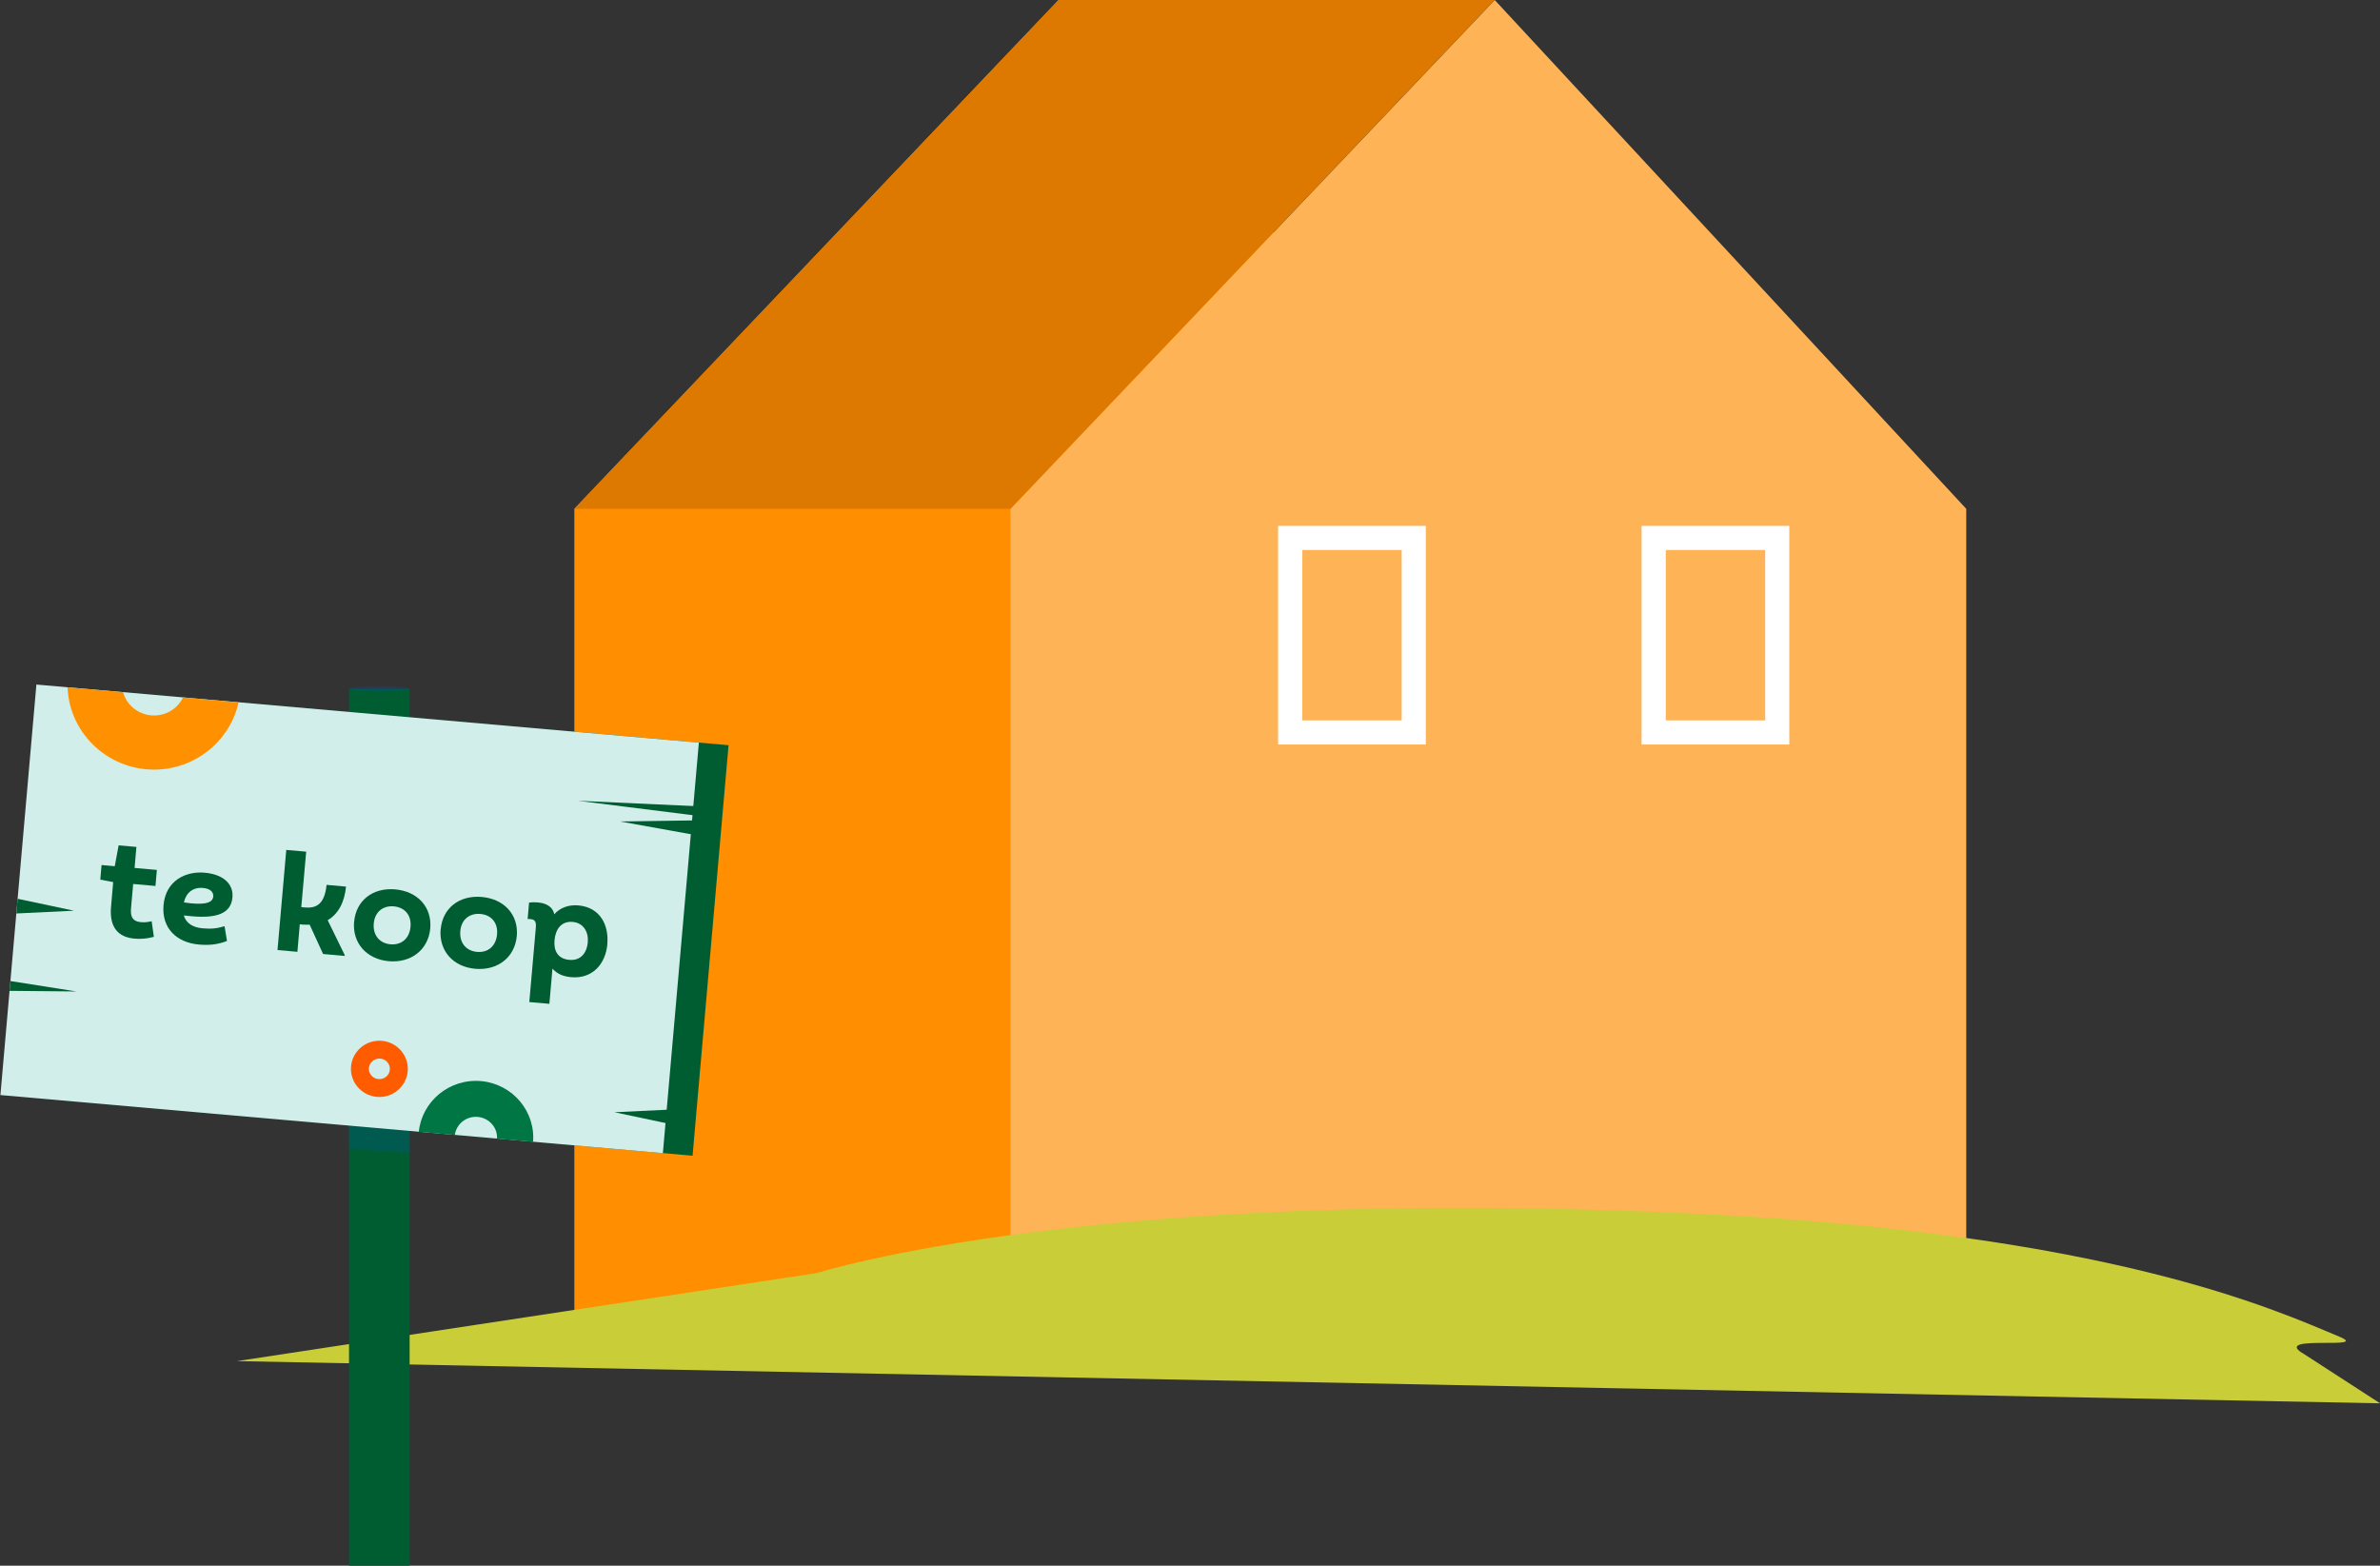
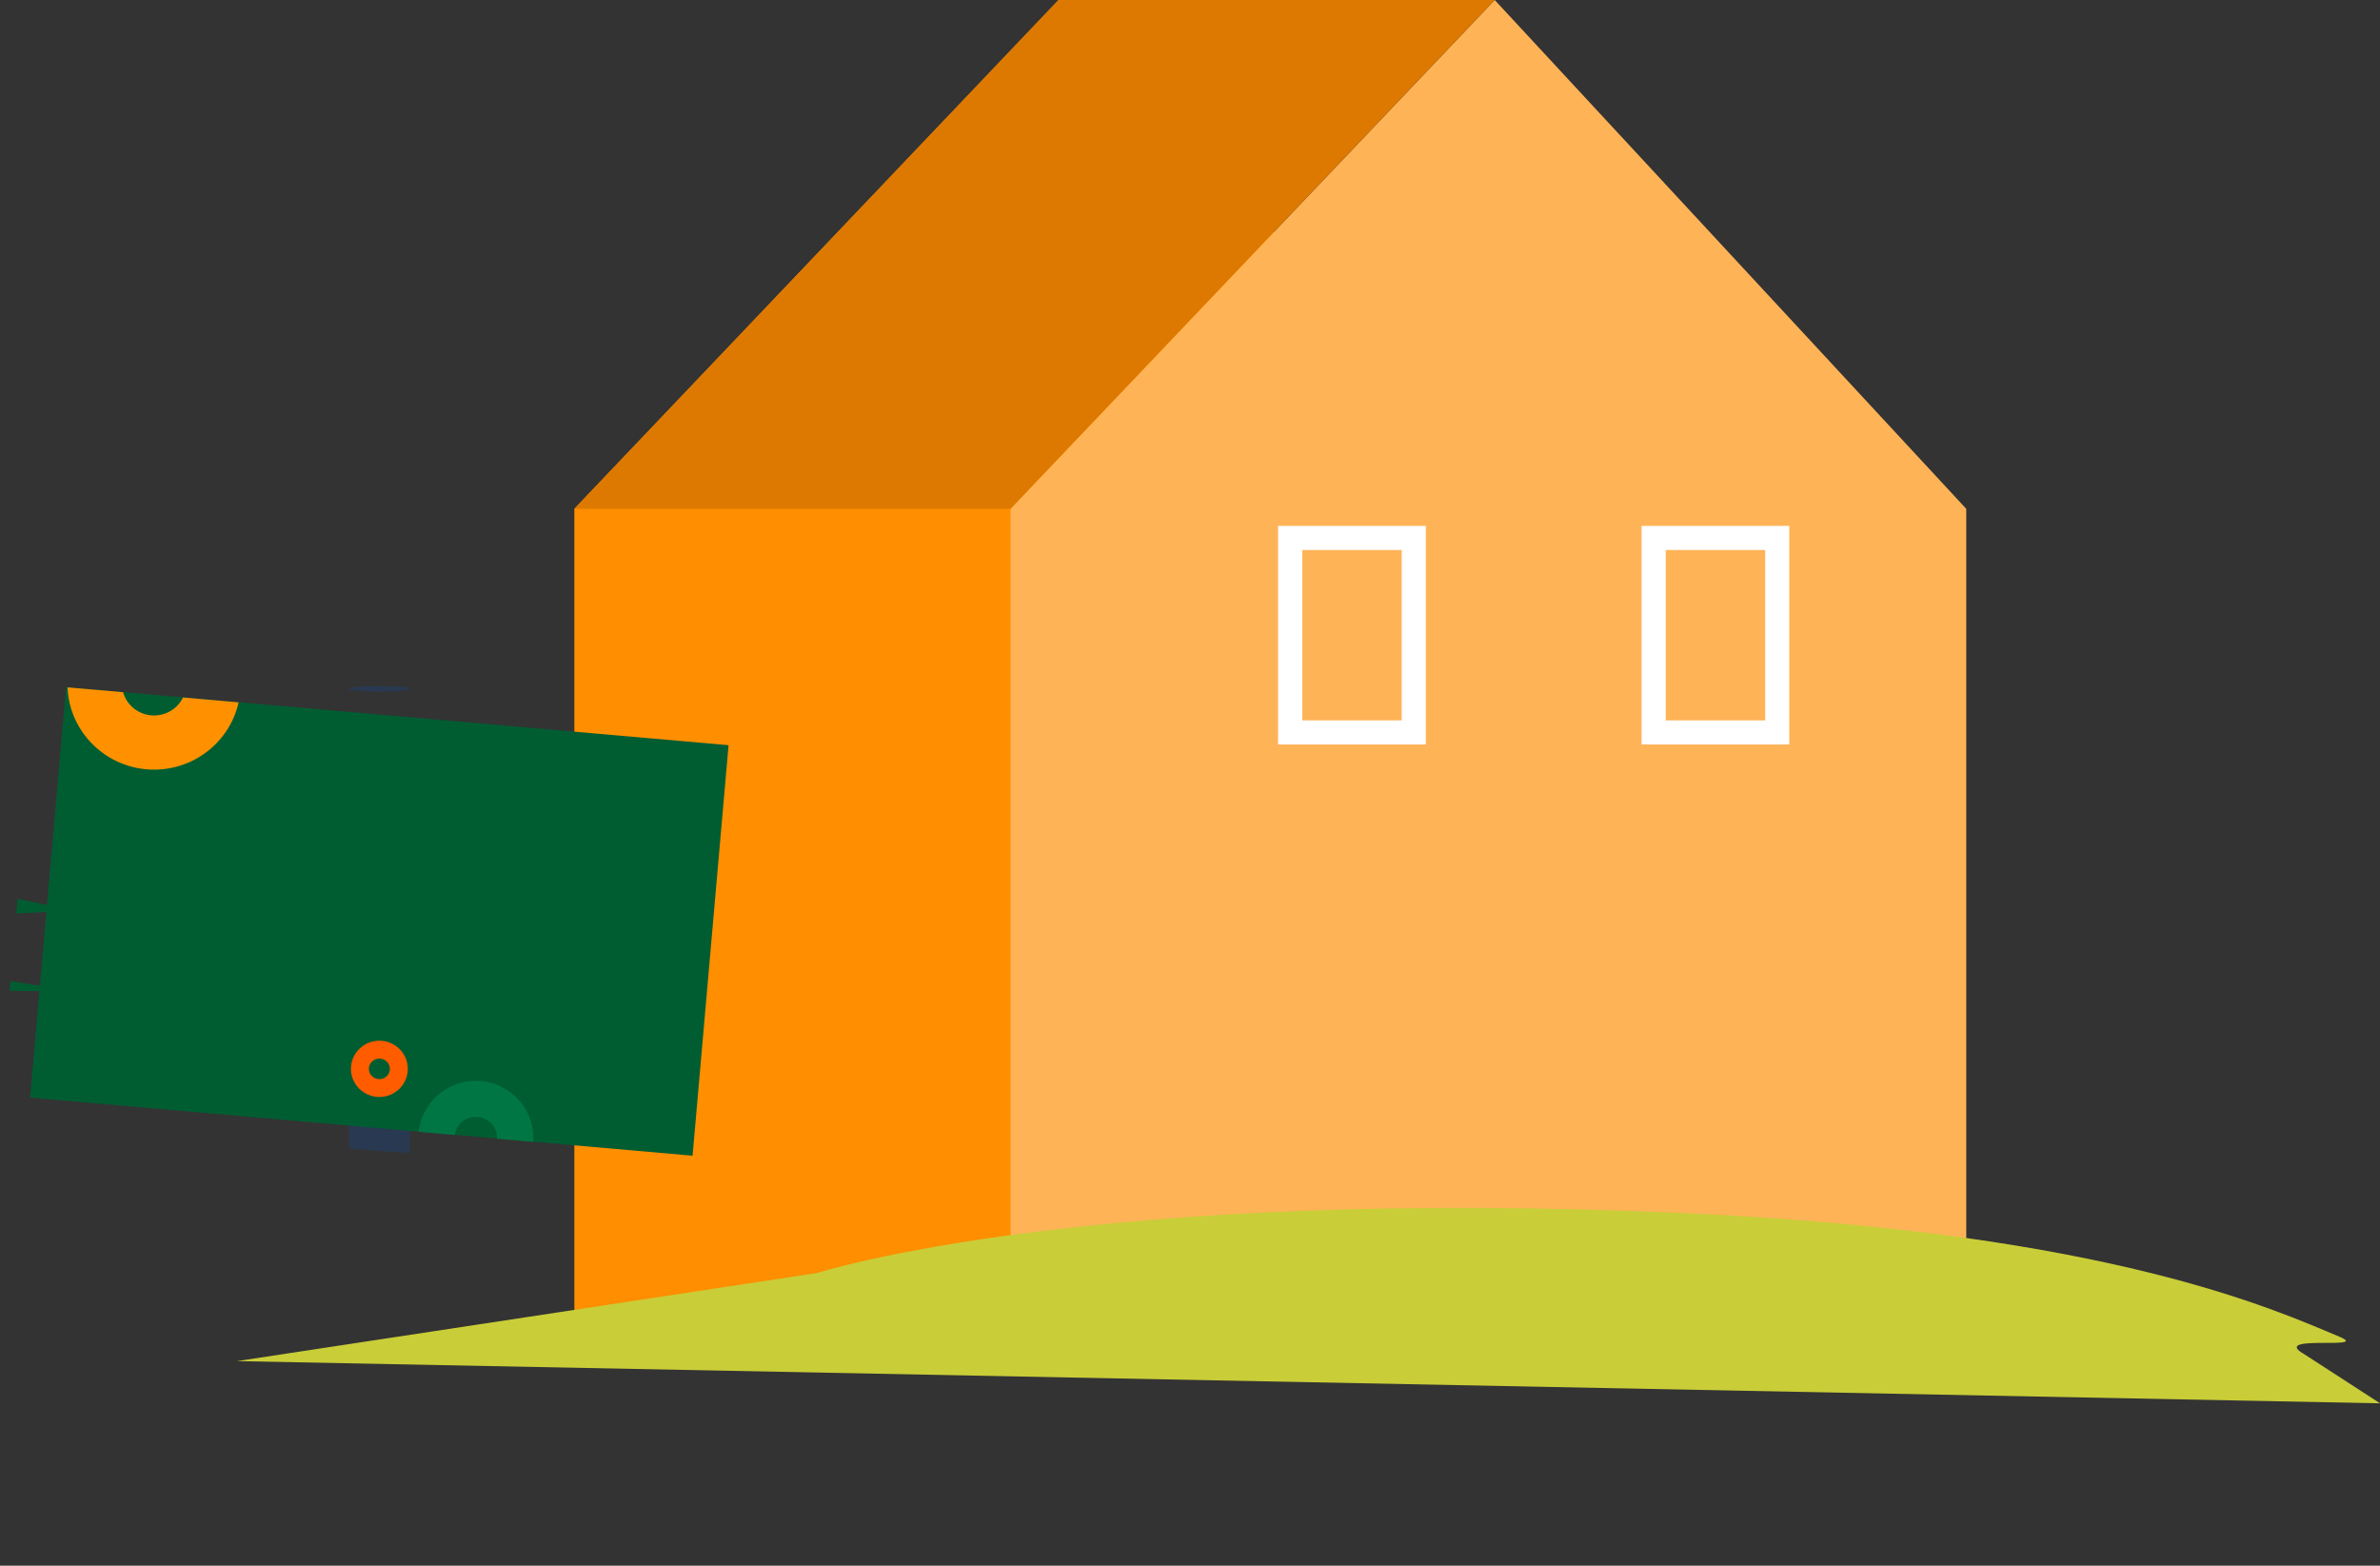
<svg xmlns="http://www.w3.org/2000/svg" viewBox="0 0 301.13 198.1">
  <rect x="0" y="0" width="301.13" height="198.1" fill="#333333" stroke="none" />
  <defs>
    <style>.cls-1{fill:none;}.cls-2{clip-path:url(#clippath);}.cls-3{fill:#005d32;}.cls-4{fill:#007644;}.cls-5{fill:#fff;}.cls-6{fill:#ffb357;}.cls-7{fill:#ff9100;}.cls-8{fill:#ff5c00;}.cls-9{fill:#ff8e00;}.cls-10{fill:#b3dacb;}.cls-11{fill:#c9cd38;}.cls-12{fill:#dd7900;}.cls-13{fill:#d2eeea;}.cls-14{fill:#0051c9;mix-blend-mode:multiply;opacity:.2;}.cls-15{isolation:isolate;}</style>
    <clipPath id="clippath">
      <rect class="cls-1" x="2.12" y="90.19" width="84.14" height="52.14" transform="translate(10.32 -3.41) rotate(5.01)" />
    </clipPath>
  </defs>
  <g class="cls-15">
    <g id="Laag_2">
      <g id="Laag_1-2">
        <path class="cls-10" d="m141.65,88.58h18.69v-27.66h-18.69v27.66Zm15.64-3.05h-12.58v-21.56h12.58v21.56Z" />
        <path class="cls-10" d="m95.67,88.58h18.69v-27.66h-18.69v27.66Zm15.64-3.05h-12.58v-21.56h12.58v21.56Z" />
        <path class="cls-9" d="m72.66,170.68h120.93v-106.3c-19.89-21.46-39.78-42.92-59.66-64.38-20.42,21.46-40.84,42.92-61.26,64.38v106.3Z" />
        <path class="cls-6" d="m127.85,170.68h120.93v-106.3c-19.89-21.46-39.78-42.92-59.66-64.38-20.42,21.46-40.84,42.92-61.26,64.38v106.3Z" />
        <polygon class="cls-12" points="189.11 0 133.93 0 72.66 64.38 127.85 64.38 189.11 0" />
        <path class="cls-5" d="m207.7,94.2h18.69v-27.66h-18.69v27.66Zm15.64-3.05h-12.58v-21.56h12.58v21.56Z" />
        <path class="cls-5" d="m161.71,94.2h18.69v-27.66h-18.69v27.66Zm15.64-3.05h-12.58v-21.56h12.58v21.56Z" />
        <path class="cls-11" d="m291.25,171.17c-3.58-2.32,8.83-.34,4.72-2.05-8.15-3.4-29.02-13.02-80.87-15.53-76.82-3.73-111.71,7.48-111.71,7.48l-73.41,11.15,271.16,5.34-9.88-6.4Z" />
-         <rect class="cls-3" x="44.16" y="87.16" width="7.67" height="110.95" />
        <path class="cls-14" d="m51.83,87.16c0,.2-1.72.36-3.83.36s-3.83-.16-3.83-.36,1.72-.36,3.83-.36,3.83.16,3.83.36Z" />
        <polygon class="cls-14" points="51.83 145.9 44.16 145.34 44.16 139.58 51.83 139.58 51.83 145.9" />
        <rect class="cls-3" x="5.92" y="90.52" width="84.14" height="52.14" transform="translate(10.37 -3.75) rotate(5.01)" />
-         <rect class="cls-13" x="2.17" y="90.19" width="84.14" height="52.14" transform="translate(10.32 -3.42) rotate(5.01)" />
-         <polygon class="cls-3" points="88.83 102.04 73.11 101.32 88.72 103.28 88.83 102.04" />
        <polygon class="cls-3" points="88.16 103.8 78.46 103.94 88 105.66 88.16 103.8" />
        <polygon class="cls-3" points="1.21 125.37 9.69 125.45 1.32 124.13 1.21 125.37" />
        <polygon class="cls-3" points="2.07 115.58 9.36 115.23 2.23 113.72 2.07 115.58" />
        <polygon class="cls-3" points="85.04 140.38 77.74 140.73 84.88 142.24 85.04 140.38" />
-         <path class="cls-3" d="m19.46,118.54c-.93.25-1.74.29-2.46.22-2.05-.18-3.18-1.43-2.95-4.02l.27-3.13-1.63-.31.16-1.85,1.67.15.49-2.64,2.25.2-.23,2.66,2.82.25-.18,2.03-2.82-.25-.27,3.06c-.1,1.12.22,1.68,1.25,1.77.42.04.88,0,1.36-.12l.28,1.98Z" />
+         <path class="cls-3" d="m19.46,118.54c-.93.25-1.74.29-2.46.22-2.05-.18-3.18-1.43-2.95-4.02c-.1,1.12.22,1.68,1.25,1.77.42.04.88,0,1.36-.12l.28,1.98Z" />
        <path class="cls-3" d="m28.41,117.19l.31,1.87c-1.23.48-2.37.56-3.56.45-2.82-.25-4.72-2.07-4.47-4.97.27-3.13,2.81-4.33,5.2-4.12,2.32.2,3.67,1.4,3.52,3.12-.18,2.08-2.04,2.67-5.17,2.39-.31-.03-.63-.06-.98-.1.31,1.07,1.25,1.53,2.39,1.63,1.16.1,1.82.01,2.76-.27Zm-5.15-3.01c.34.05.65.09.94.12,1.88.17,2.71-.11,2.78-.87.05-.62-.46-1.01-1.31-1.08-1.27-.11-2.14.63-2.4,1.83Z" />
        <path class="cls-3" d="m43.61,120.82v.13s-2.73-.24-2.73-.24l-1.7-3.71c-.26.01-.53,0-.8-.01l-.45-.04-.3,3.48-2.52-.22,1.11-12.67,2.52.22-.62,7.02.49.04c1.59.14,2.48-.62,2.71-2.86l2.46.22c-.19,1.97-.96,3.45-2.32,4.25l2.15,4.4Z" />
        <path class="cls-3" d="m44.81,116.62c.24-2.7,2.37-4.33,5.19-4.09,2.82.25,4.67,2.23,4.44,4.93-.24,2.7-2.41,4.4-5.24,4.16-2.82-.25-4.63-2.29-4.4-5Zm7.13.63c.13-1.45-.73-2.45-2.11-2.57-1.38-.12-2.42.72-2.54,2.17-.13,1.47.73,2.51,2.12,2.63,1.39.12,2.4-.74,2.53-2.22Z" />
-         <path class="cls-3" d="m55.76,117.58c.24-2.7,2.37-4.33,5.19-4.09s4.67,2.23,4.44,4.93c-.24,2.7-2.41,4.4-5.24,4.16s-4.63-2.29-4.4-5Zm7.13.63c.13-1.45-.73-2.45-2.11-2.57-1.38-.12-2.42.72-2.54,2.17-.13,1.47.73,2.51,2.12,2.63,1.39.12,2.4-.74,2.53-2.22Z" />
        <path class="cls-3" d="m76.85,119.45c-.22,2.48-1.85,4.43-4.58,4.19-1.05-.09-1.79-.43-2.37-1.08l-.39,4.45-2.54-.22.82-9.36c.08-.87-.08-1.17-1.03-1.15l.18-2.08c1.27-.14,2.9.07,3.19,1.48.71-.81,1.79-1.23,3.05-1.12,2.79.25,3.87,2.53,3.66,4.88Zm-2.48-.24c.11-1.27-.53-2.44-1.91-2.56-1.45-.13-2.18.94-2.3,2.32-.12,1.34.43,2.36,1.88,2.48,1.36.12,2.2-.78,2.33-2.24Z" />
        <g class="cls-2">
          <path class="cls-7" d="m19.49,82.61c2.23,0,4.05,1.78,4.05,3.96s-1.82,3.96-4.05,3.96-4.05-1.78-4.05-3.96,1.82-3.96,4.05-3.96m0-6.87c-6.04,0-10.95,4.86-10.95,10.82s4.91,10.82,10.95,10.82,10.95-4.86,10.95-10.82-4.91-10.82-10.95-10.82" />
          <path class="cls-8" d="m48,133.94c.73,0,1.33.58,1.33,1.3s-.6,1.3-1.33,1.3-1.33-.58-1.33-1.3.6-1.3,1.33-1.3m0-2.26c-1.99,0-3.6,1.6-3.6,3.56s1.62,3.56,3.6,3.56,3.6-1.6,3.6-3.56-1.62-3.56-3.6-3.56" />
          <path class="cls-4" d="m60.21,141.31c1.48,0,2.68,1.18,2.68,2.62s-1.2,2.62-2.68,2.62-2.68-1.18-2.68-2.62,1.2-2.62,2.68-2.62m0-4.55c-4,0-7.26,3.22-7.26,7.17s3.25,7.17,7.26,7.17,7.26-3.22,7.26-7.17-3.25-7.17-7.26-7.17" />
        </g>
      </g>
    </g>
  </g>
</svg>